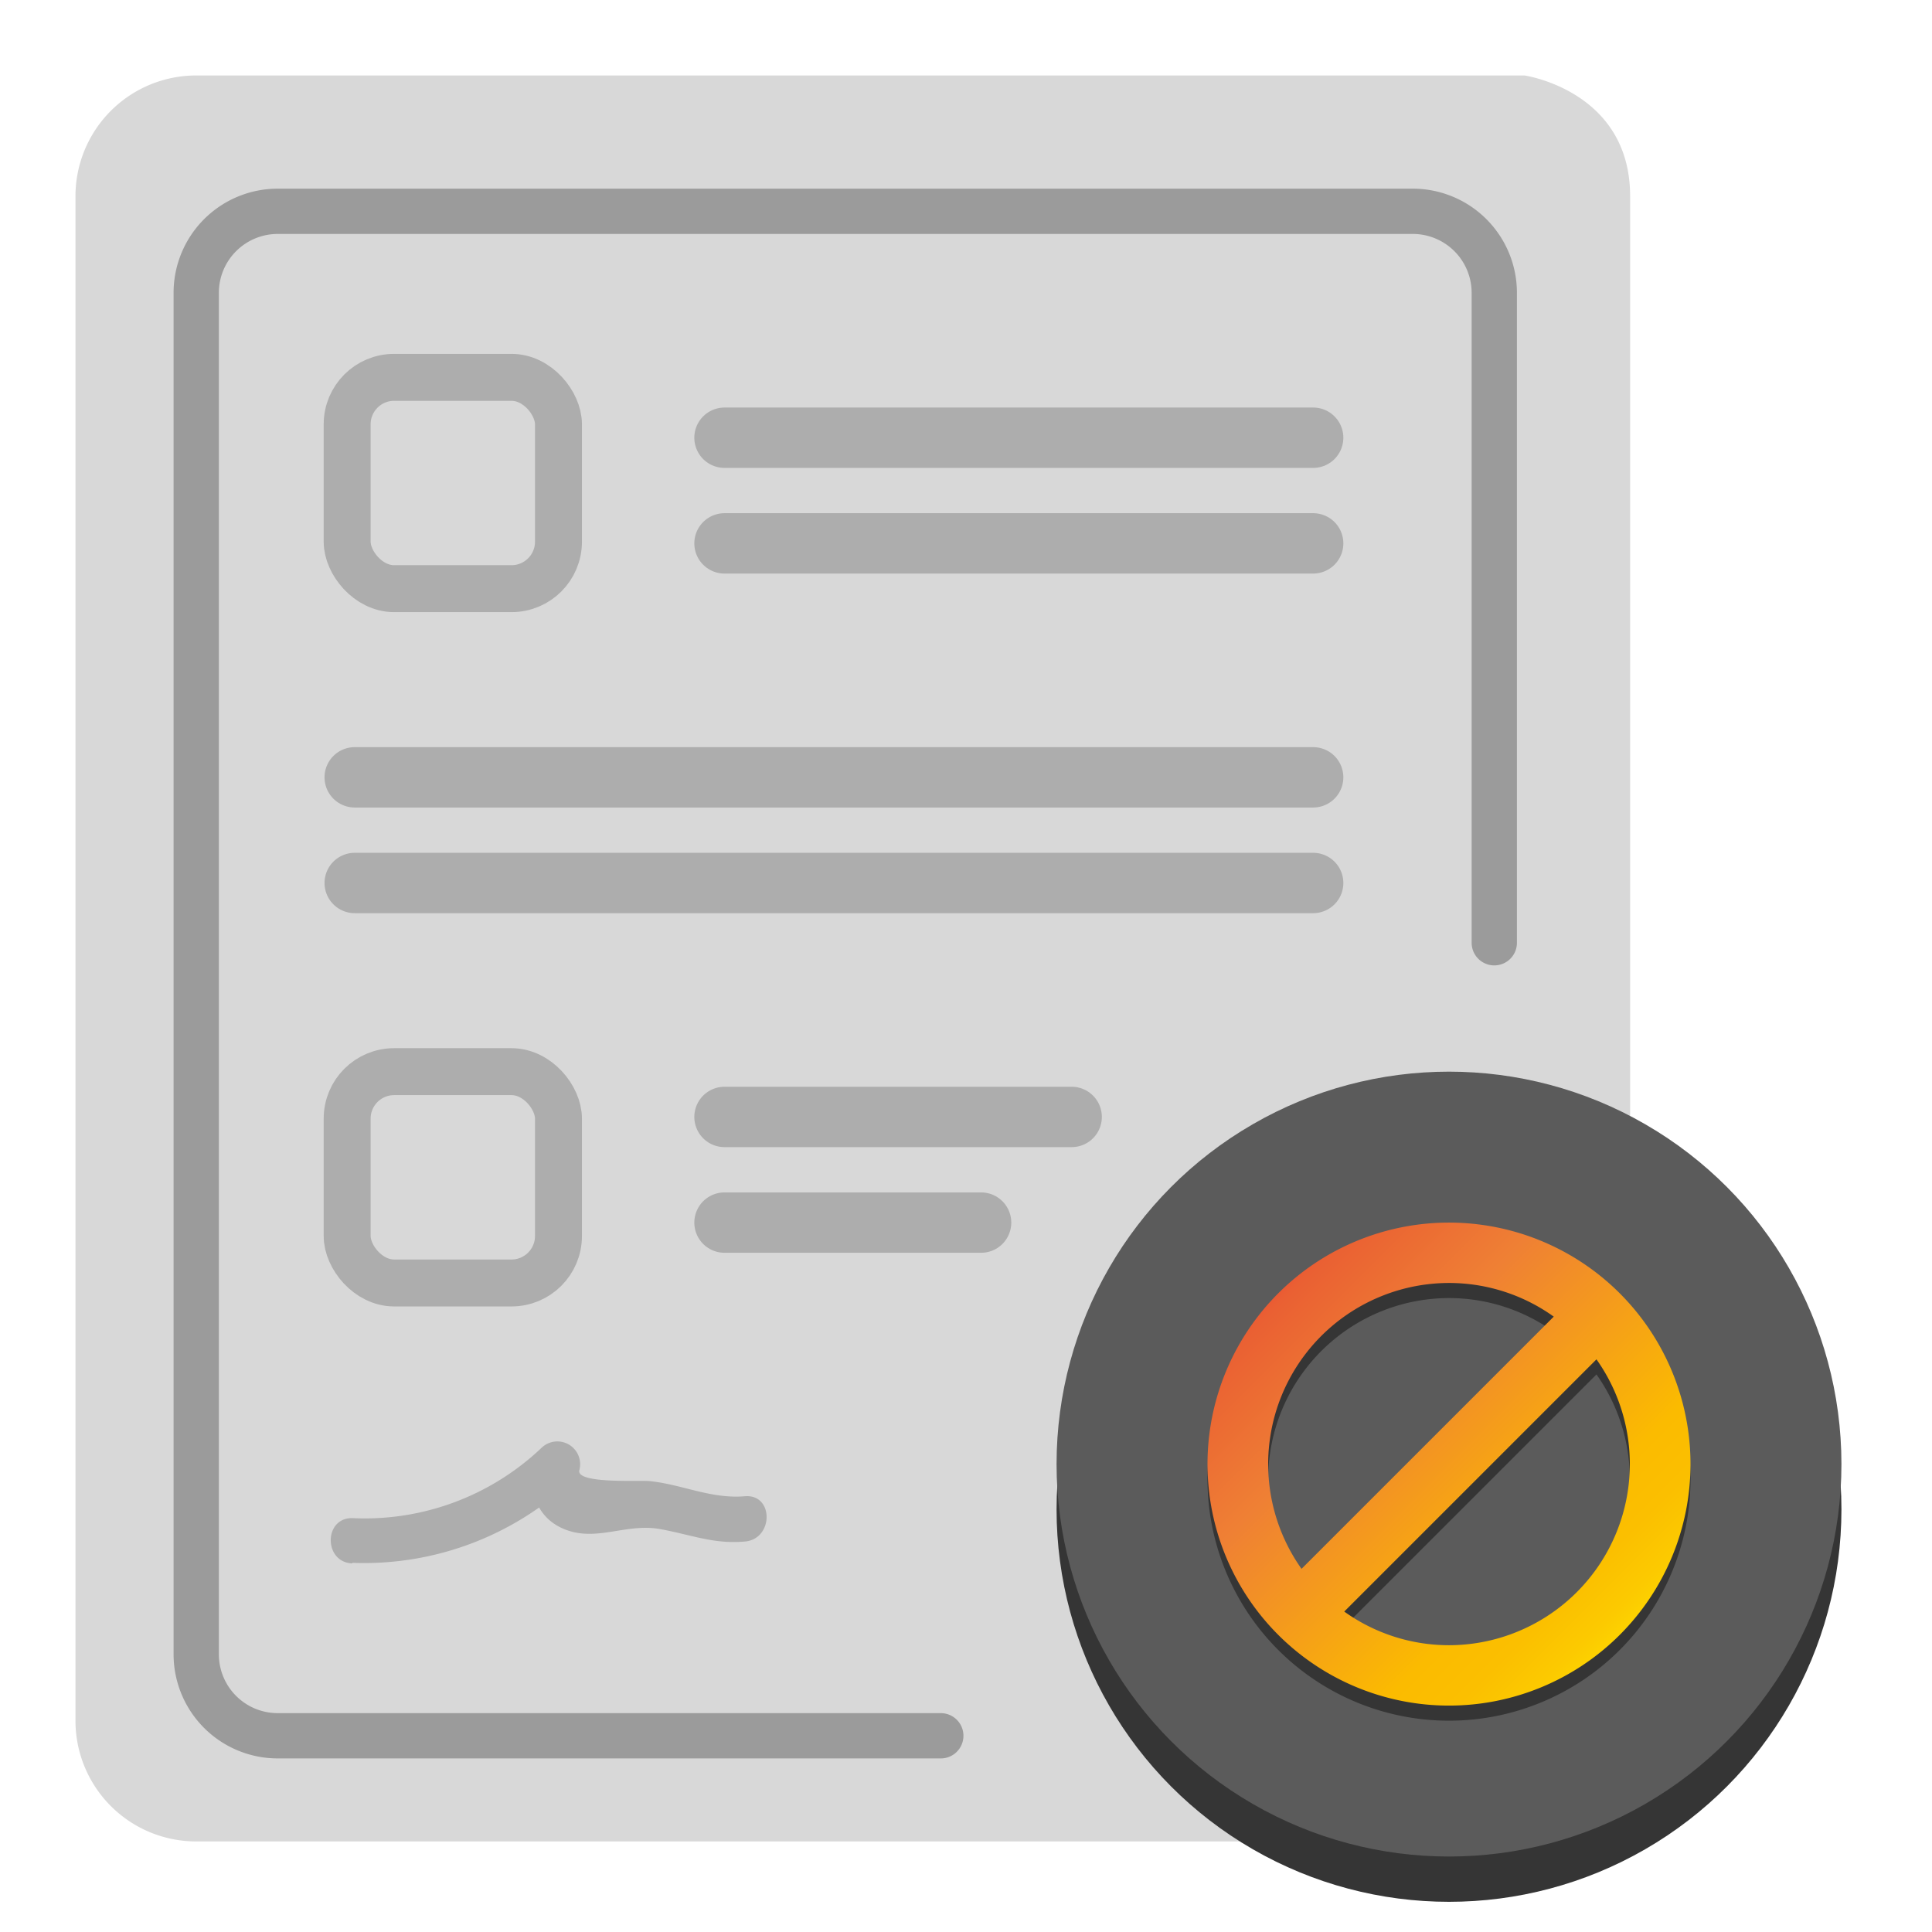
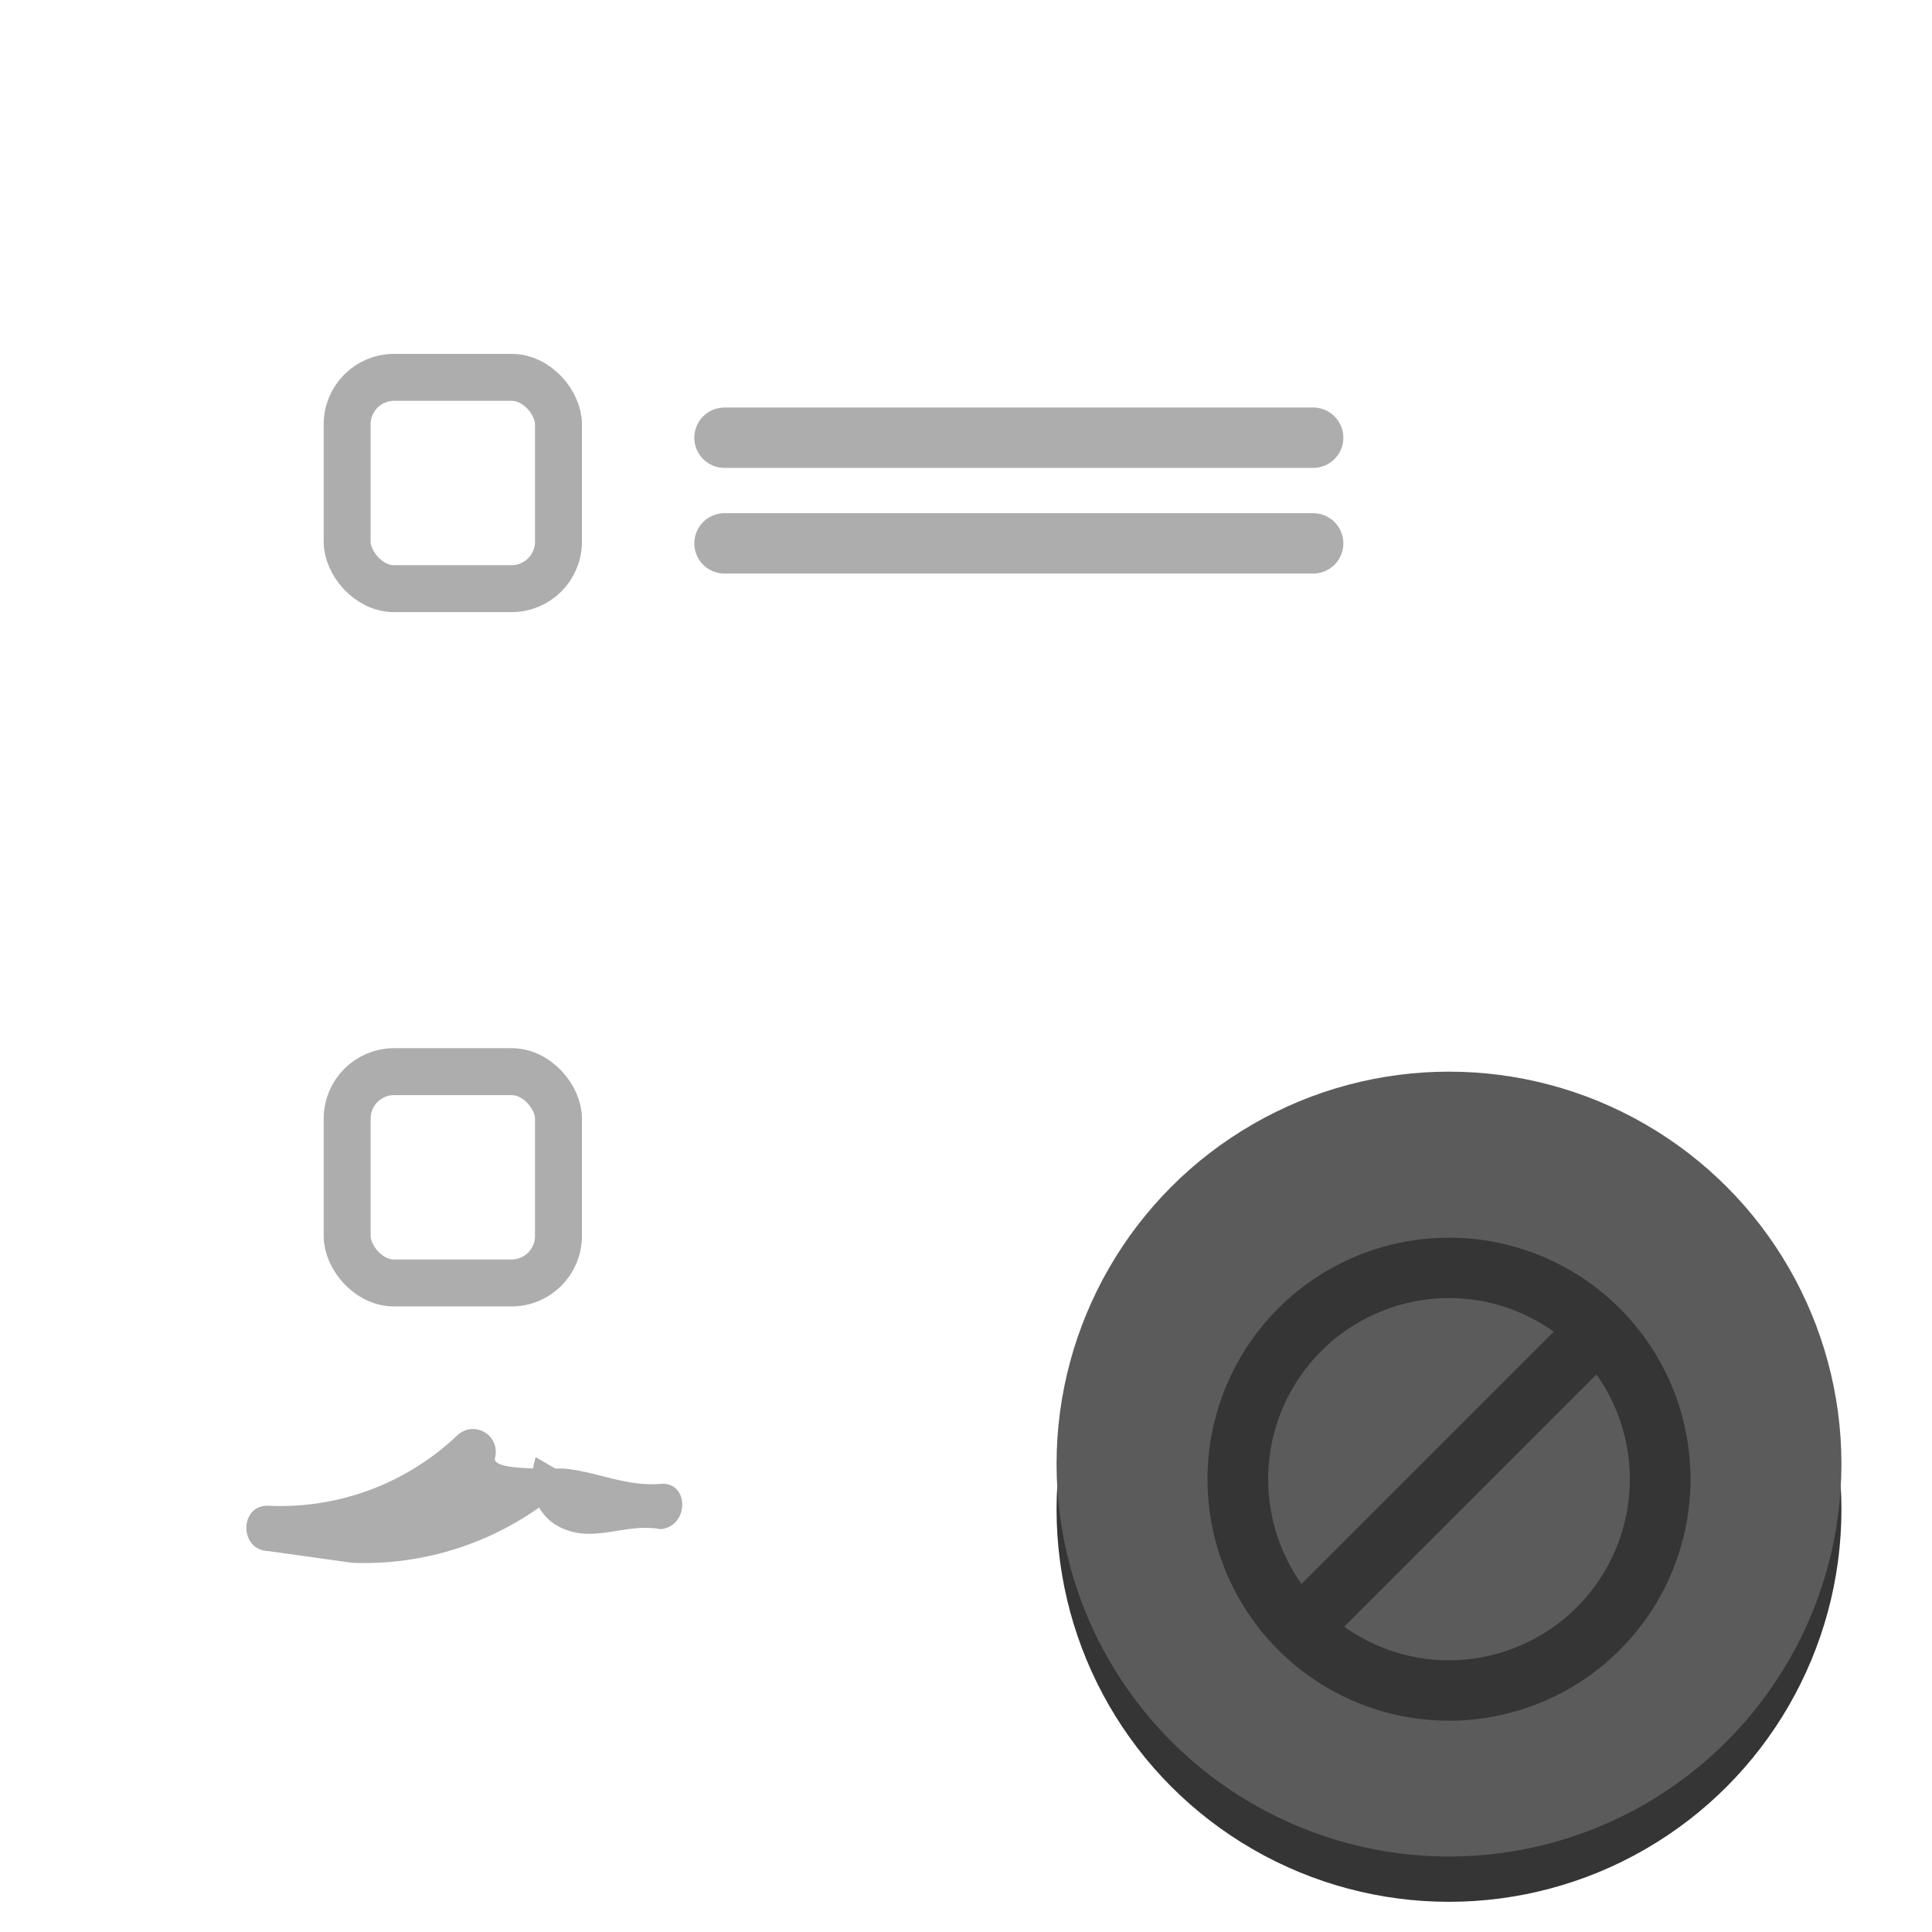
<svg xmlns="http://www.w3.org/2000/svg" id="Layer_1" data-name="Layer 1" width="128" height="128" viewBox="0 0 128 128">
  <defs>
    <style>.cls-1{fill:#d8d8d8}.cls-2,.cls-3,.cls-6{fill:none}.cls-2,.cls-3{stroke:#adadad}.cls-2,.cls-6{stroke-linecap:round;stroke-linejoin:round}.cls-2{stroke-width:4px}.cls-3{stroke-miterlimit:10;stroke-width:3.11px}.cls-4{fill:#353535}.cls-5{fill:#5b5b5b}.cls-6{stroke:#9b9b9b;stroke-width:3px}.cls-7{fill:#adadad}.cls-8{fill:url(#linear-gradient)}</style>
    <linearGradient id="linear-gradient" x1="109.42" y1="110.42" x2="82.03" y2="83.03" gradientUnits="userSpaceOnUse">
      <stop offset="0" stop-color="#ffe500" />
      <stop offset=".03" stop-color="#fedd00" />
      <stop offset=".11" stop-color="#fcca00" />
      <stop offset=".19" stop-color="#fbbf00" />
      <stop offset=".28" stop-color="#fbbb00" />
      <stop offset=".67" stop-color="#ef8034" />
      <stop offset=".89" stop-color="#ea6033" />
      <stop offset="1" stop-color="#e63430" />
    </linearGradient>
  </defs>
  <title>vps-no-contratcs</title>
-   <path class="cls-1" d="M13 5h88s7 1 7 8v101a8 8 0 0 1-8 8H13a8 8 0 0 1-8-8V13a8 8 0 0 1 8-8z" />
  <path class="cls-2" d="M48 29h39" />
  <rect class="cls-3" x="23" y="25" width="14" height="14" rx="3.11" ry="3.11" />
  <path class="cls-2" d="M48 36h39" />
  <circle class="cls-4" cx="96" cy="100" r="26" />
  <circle class="cls-5" cx="96" cy="97" r="26" />
-   <path class="cls-2" d="M48 74h23" />
  <rect class="cls-3" x="23" y="71" width="14" height="14" rx="3.11" ry="3.11" />
-   <path class="cls-2" d="M48 81h17M23.5 51.5H87m-63.5 7H87" />
-   <path class="cls-6" d="M99 62.46V19.38A5.4 5.4 0 0 0 93.61 14H18.39A5.4 5.4 0 0 0 13 19.38v90.24a5.4 5.4 0 0 0 5.39 5.38h43.94" />
-   <path class="cls-7" d="M23.33 103.54A20.1 20.1 0 0 0 38 98l-2.51-1.46c-.64 2.13.05 4.29 2.37 4.93 1.95.53 3.79-.55 5.9-.16s3.51 1 5.59.82c1.91-.16 1.93-3.16 0-3-2.24.19-4.11-.77-6.28-1-.61-.08-5 .21-4.68-.75a1.51 1.51 0 0 0-2.51-1.46 17 17 0 0 1-12.52 4.66c-1.93-.05-1.93 2.95 0 3z" />
+   <path class="cls-7" d="M23.33 103.54A20.1 20.1 0 0 0 38 98l-2.51-1.46c-.64 2.13.05 4.29 2.37 4.93 1.95.53 3.79-.55 5.9-.16c1.91-.16 1.93-3.16 0-3-2.24.19-4.11-.77-6.28-1-.61-.08-5 .21-4.68-.75a1.51 1.51 0 0 0-2.51-1.46 17 17 0 0 1-12.52 4.66c-1.93-.05-1.93 2.95 0 3z" />
  <path class="cls-4" d="M96 82a16 16 0 1 0 16 16 16 16 0 0 0-16-16zm0 4a11.92 11.92 0 0 1 6.94 2.23l-16.71 16.71A12 12 0 0 1 96 86zm0 24a11.92 11.92 0 0 1-6.94-2.23l16.71-16.71A12 12 0 0 1 96 110z" />
-   <path class="cls-8" d="M96 81a16 16 0 1 0 16 16 16 16 0 0 0-16-16zm0 4a11.92 11.92 0 0 1 6.94 2.23l-16.71 16.71A12 12 0 0 1 96 85zm0 24a11.92 11.92 0 0 1-6.94-2.23l16.71-16.71A12 12 0 0 1 96 109z" />
</svg>